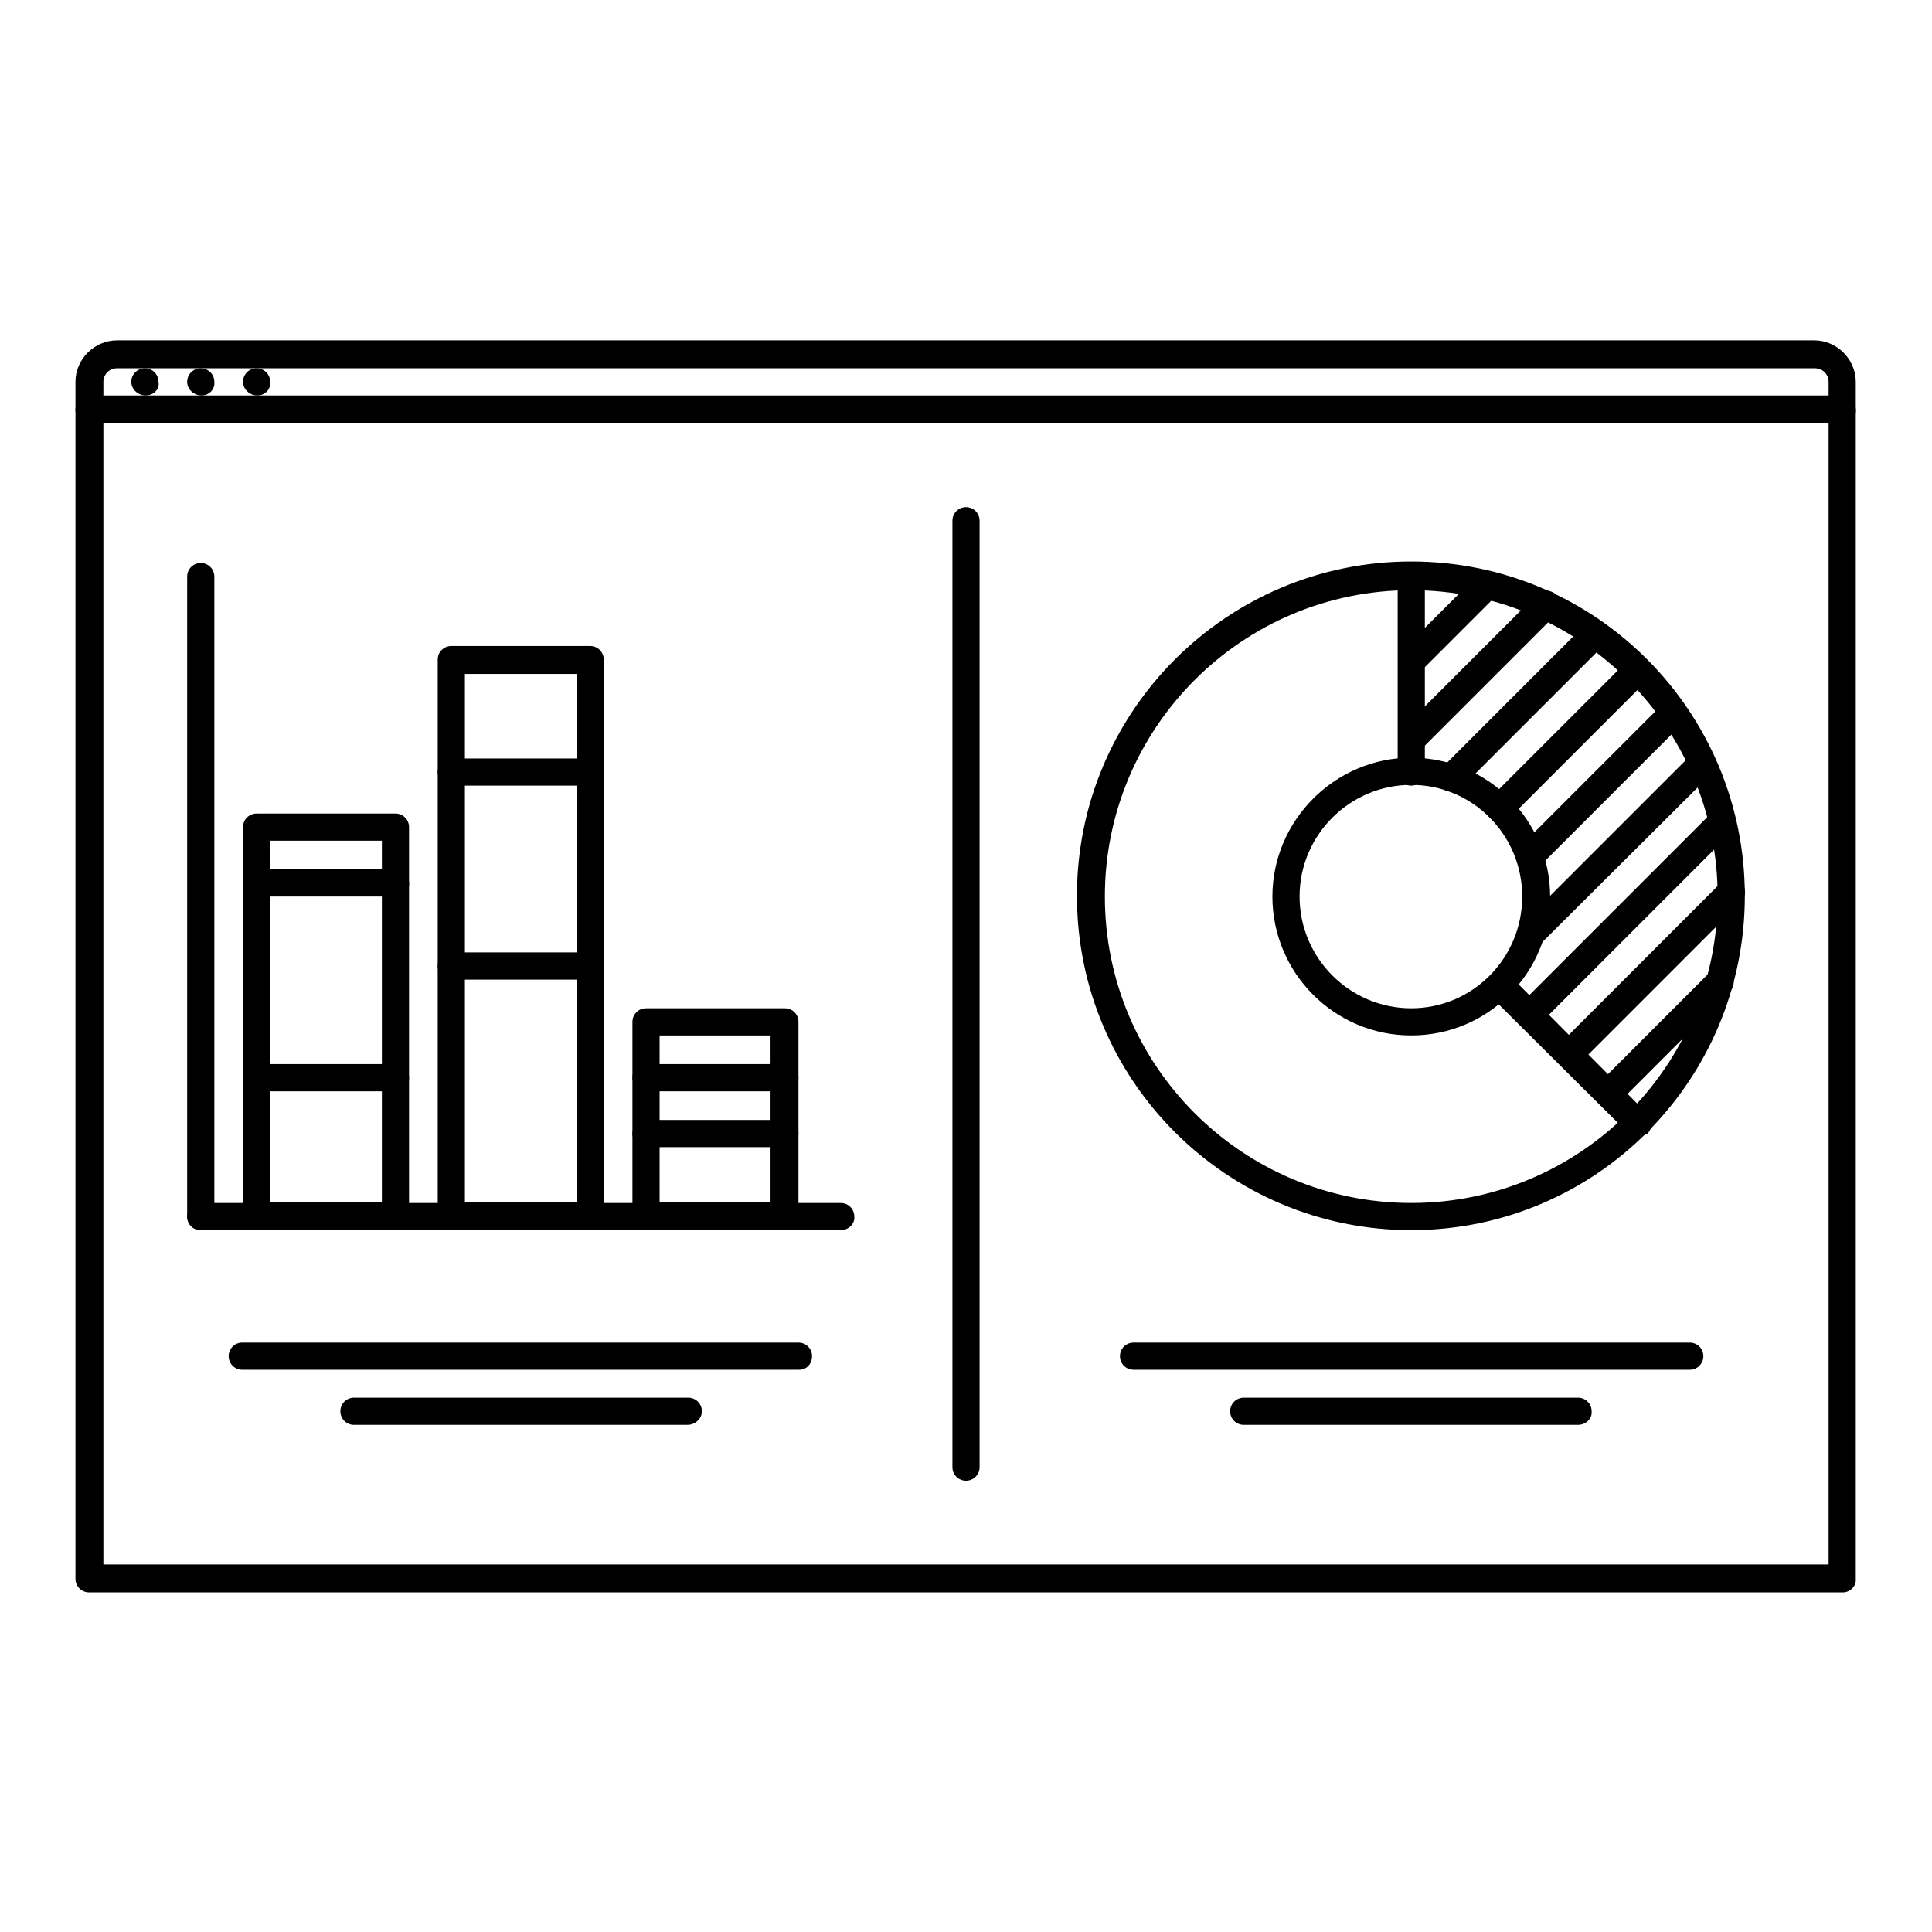
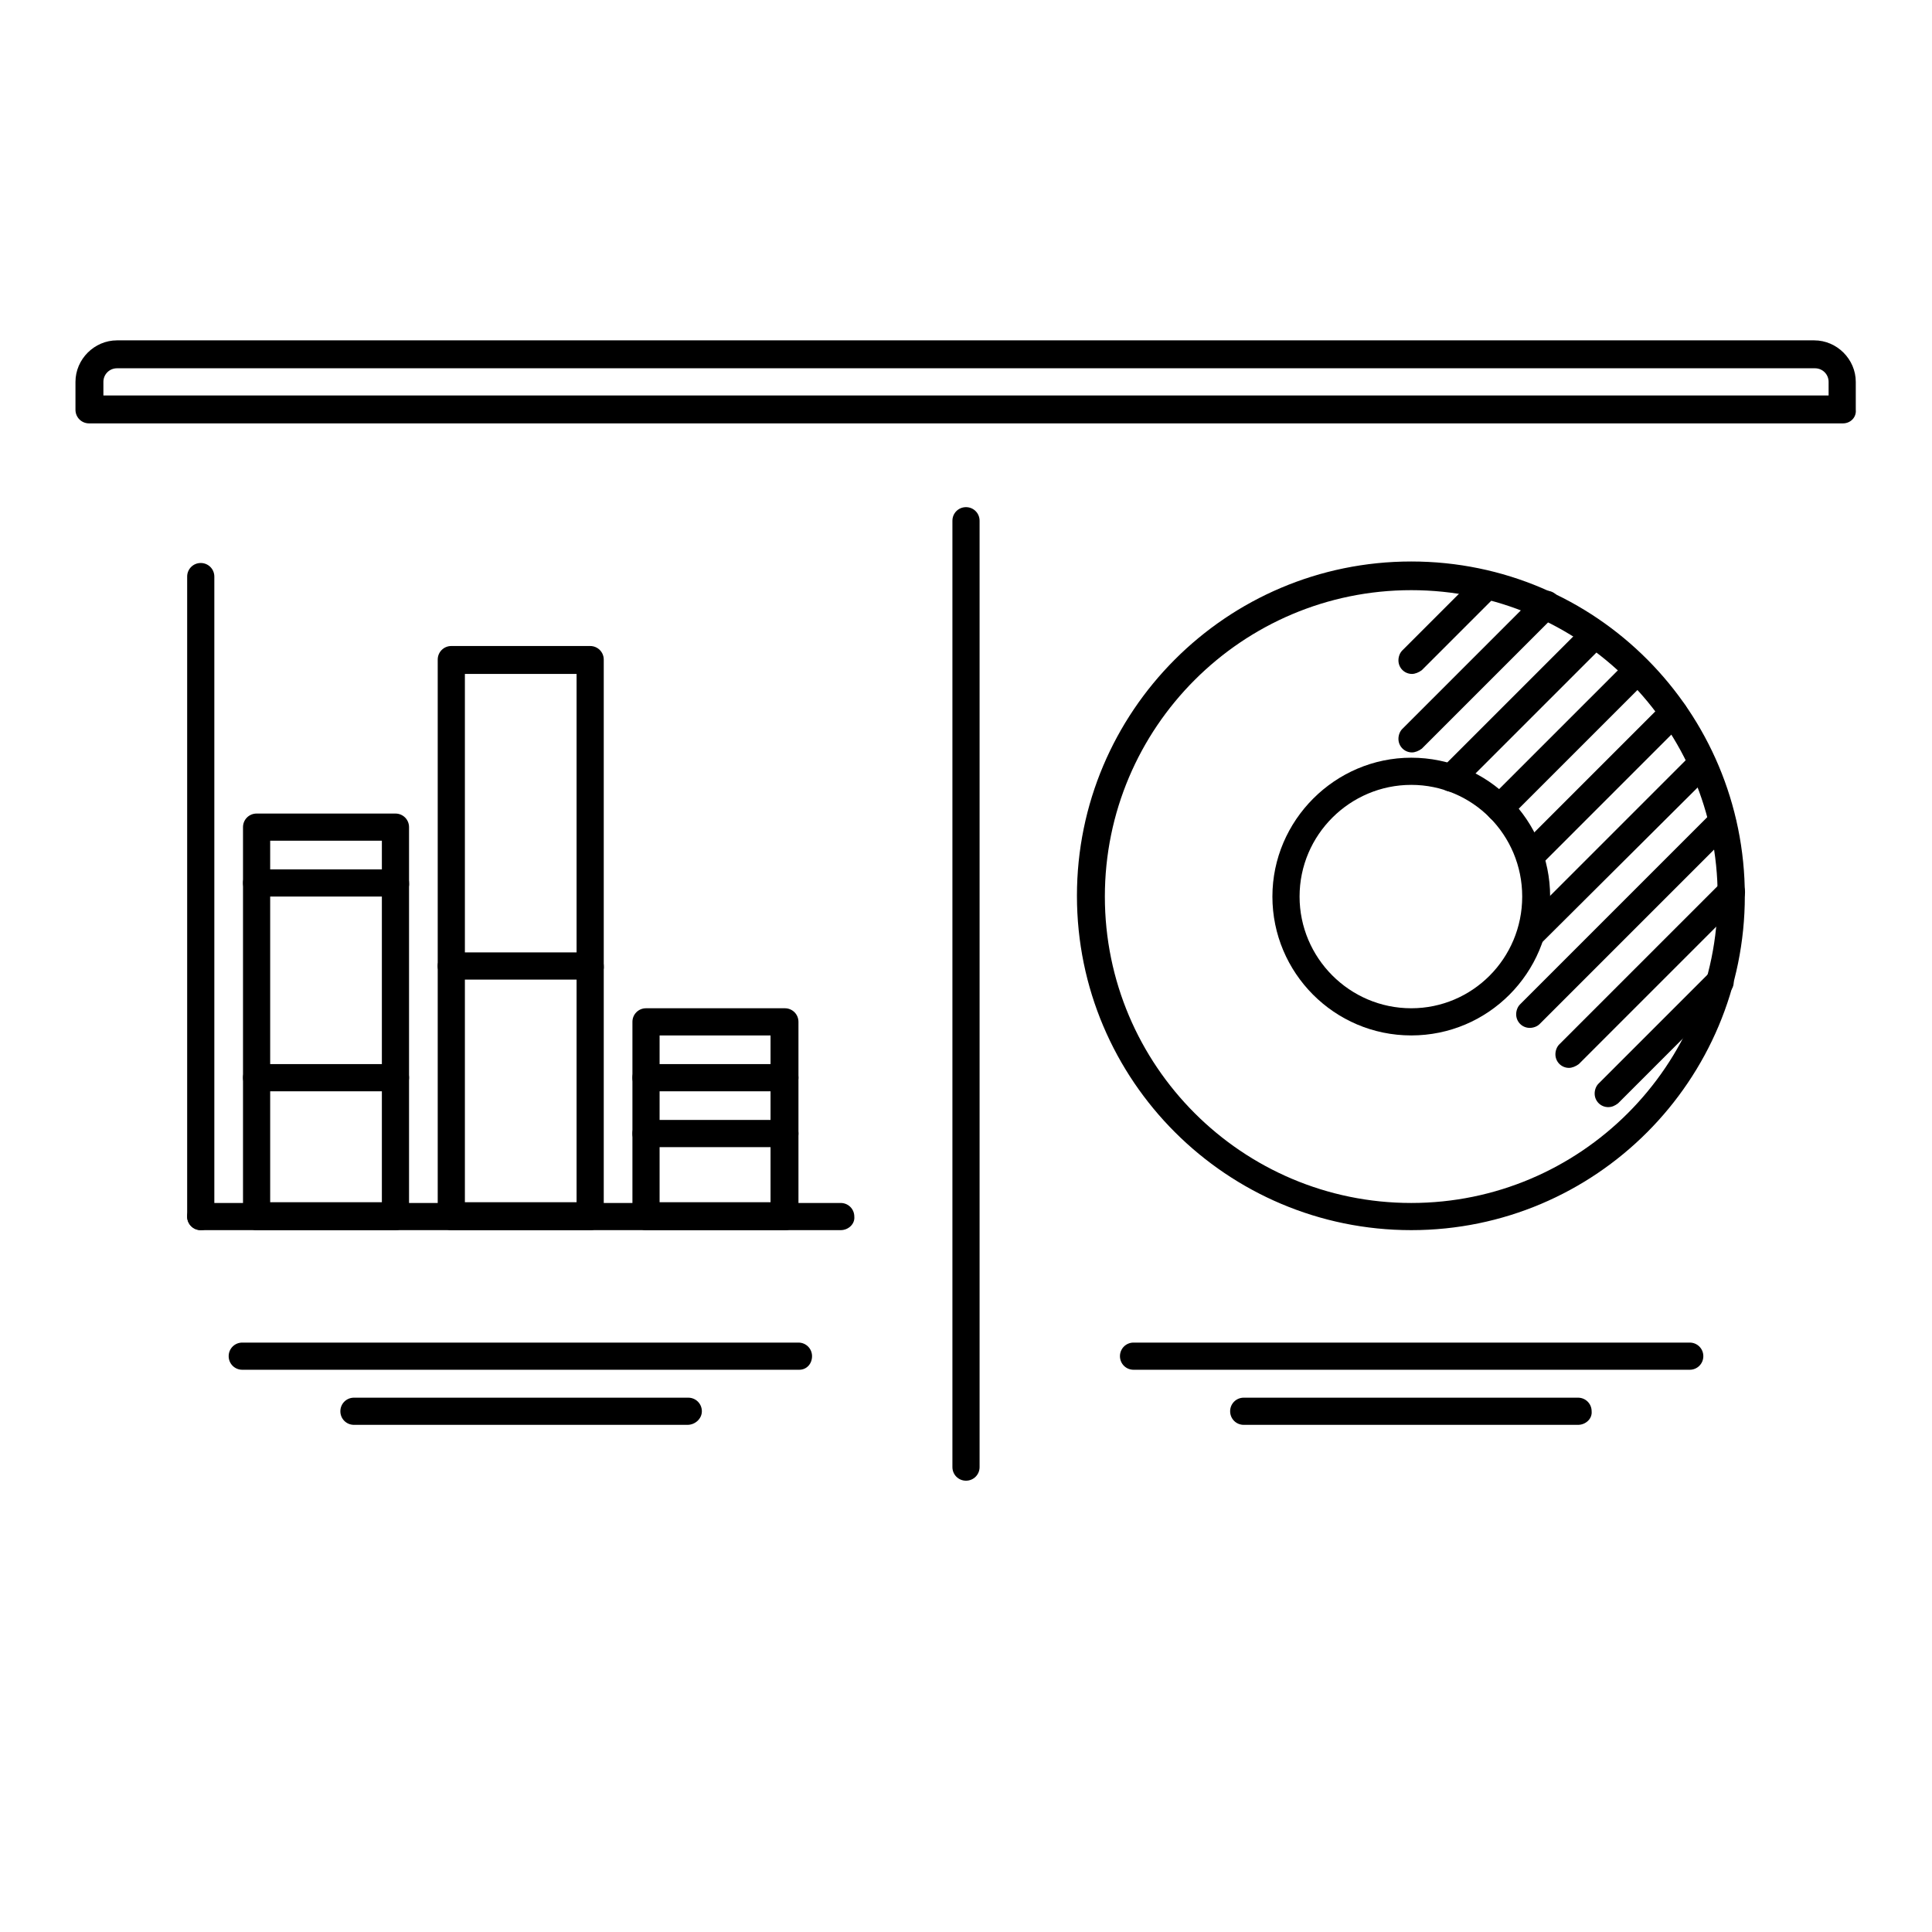
<svg xmlns="http://www.w3.org/2000/svg" version="1.1" x="0px" y="0px" viewBox="0 0 256 256" enable-background="new 0 0 256 256" xml:space="preserve">
  <g>
-     <path fill="#000000" d="M19.3,52.4c-1,0-1.9-0.8-1.9-1.8s0.8-1.8,1.8-1.8h0c1,0,1.8,0.8,1.8,1.8c0,0,0,0,0,0 C21.2,51.6,20.3,52.4,19.3,52.4C19.3,52.4,19.3,52.4,19.3,52.4z M26.7,52.4c-1,0-1.9-0.8-1.9-1.8s0.8-1.8,1.8-1.8h0 c1,0,1.8,0.8,1.8,1.8c0,0,0,0,0,0C28.5,51.6,27.7,52.4,26.7,52.4C26.7,52.4,26.7,52.4,26.7,52.4z M34.1,52.4c-1,0-1.9-0.8-1.9-1.8 s0.8-1.8,1.8-1.8h0c1,0,1.8,0.8,1.8,1.8c0,0,0,0,0,0C35.9,51.6,35.1,52.4,34.1,52.4C34.1,52.4,34.1,52.4,34.1,52.4z" />
    <path fill="#000000" d="M244.2,56.1H11.8c-1,0-1.8-0.8-1.8-1.8c0,0,0,0,0,0v-3.7c0-3,2.5-5.5,5.5-5.5h224.9c3,0,5.5,2.5,5.5,5.5 v3.7C246,55.3,245.2,56.1,244.2,56.1C244.2,56.1,244.2,56.1,244.2,56.1L244.2,56.1z M13.7,52.4h228.6v-1.8c0-1-0.8-1.8-1.8-1.8 H15.5c-1,0-1.8,0.8-1.8,1.8V52.4z" />
-     <path fill="#000000" d="M244.2,211H11.8c-1,0-1.8-0.8-1.8-1.8v0V54.3c0-1,0.8-1.8,1.8-1.8c0,0,0,0,0,0h232.3c1,0,1.8,0.8,1.8,1.8 c0,0,0,0,0,0v154.9C246,210.1,245.2,211,244.2,211C244.2,211,244.2,211,244.2,211z M13.7,207.3h228.6V56.1H13.7V207.3z" />
    <path fill="#000000" d="M128,196.2c-1,0-1.8-0.8-1.8-1.8c0,0,0,0,0,0V69c0-1,0.8-1.8,1.8-1.8c0,0,0,0,0,0c1,0,1.8,0.8,1.8,1.8 c0,0,0,0,0,0v125.4C129.8,195.4,129,196.2,128,196.2C128,196.2,128,196.2,128,196.2z M111.4,163H26.6c-1,0-1.8-0.8-1.8-1.8 c0,0,0,0,0,0c0-1,0.8-1.8,1.8-1.8c0,0,0,0,0,0h84.8c1,0,1.8,0.8,1.8,1.8c0,0,0,0,0,0C113.3,162.2,112.4,163,111.4,163 C111.4,163,111.4,163,111.4,163z" />
    <path fill="#000000" d="M26.6,163c-1,0-1.8-0.8-1.8-1.8c0,0,0,0,0,0V76.4c0-1,0.8-1.8,1.8-1.8c0,0,0,0,0,0c1,0,1.8,0.8,1.8,1.8 c0,0,0,0,0,0v84.8C28.4,162.2,27.6,163,26.6,163C26.6,163,26.6,163,26.6,163z M52.4,163H34c-1,0-1.8-0.8-1.8-1.8c0,0,0,0,0,0v-51.6 c0-1,0.8-1.8,1.8-1.8c0,0,0,0,0,0h18.4c1,0,1.8,0.8,1.8,1.8c0,0,0,0,0,0v51.6C54.3,162.2,53.4,163,52.4,163 C52.4,163,52.4,163,52.4,163z M35.8,159.3h14.8v-47.9H35.8V159.3z M78.2,163H59.8c-1,0-1.8-0.8-1.8-1.8c0,0,0,0,0,0V87.4 c0-1,0.8-1.8,1.8-1.8c0,0,0,0,0,0h18.4c1,0,1.8,0.8,1.8,1.8c0,0,0,0,0,0v73.8C80.1,162.2,79.2,163,78.2,163 C78.2,163,78.2,163,78.2,163z M61.6,159.3h14.8V89.3H61.6V159.3z M104,163H85.6c-1,0-1.8-0.8-1.8-1.8c0,0,0,0,0,0v-25.8 c0-1,0.8-1.8,1.8-1.8c0,0,0,0,0,0H104c1,0,1.8,0.8,1.8,1.8v0v25.8C105.9,162.2,105.1,163,104,163C104,163,104,163,104,163z  M87.4,159.3h14.7v-22.1H87.4V159.3z M105.9,181.5H32.1c-1,0-1.8-0.8-1.8-1.8s0.8-1.8,1.8-1.8h73.7c1,0,1.8,0.8,1.8,1.8 S106.9,181.5,105.9,181.5z M91.1,188.8H46.9c-1,0-1.8-0.8-1.8-1.8c0,0,0,0,0,0c0-1,0.8-1.8,1.8-1.8c0,0,0,0,0,0h44.3 c1,0,1.8,0.8,1.8,1.8v0C93,188,92.1,188.8,91.1,188.8C91.1,188.8,91.1,188.8,91.1,188.8z M223.9,181.5h-73.7c-1,0-1.8-0.8-1.8-1.8 s0.8-1.8,1.8-1.8h73.7c1,0,1.8,0.8,1.8,1.8S224.9,181.5,223.9,181.5L223.9,181.5z M209.1,188.8h-44.3c-1,0-1.8-0.8-1.8-1.8 c0-1,0.8-1.8,1.8-1.8c0,0,0,0,0,0h44.3c1,0,1.8,0.8,1.8,1.8C211,188,210.1,188.8,209.1,188.8C209.1,188.8,209.1,188.8,209.1,188.8z  M187,163c-24.4,0-44.3-19.8-44.3-44.3c0-24.4,19.8-44.3,44.3-44.3s44.2,19.9,44.2,44.3C231.2,143.2,211.4,163,187,163z M187,78.2 c-22.4,0-40.6,18.2-40.6,40.6c0,22.4,18.2,40.6,40.6,40.6s40.6-18.2,40.6-40.6C227.6,96.4,209.4,78.2,187,78.2z" />
    <path fill="#000000" d="M187,137.2c-10.2,0-18.4-8.3-18.4-18.4s8.3-18.4,18.4-18.4c10.2,0,18.4,8.3,18.4,18.4 S197.2,137.2,187,137.2z M187,104c-8.1,0-14.8,6.6-14.8,14.8c0,8.1,6.6,14.8,14.8,14.8c8.1,0,14.7-6.6,14.7-14.8S195.1,104,187,104 z" />
-     <path fill="#000000" d="M187,104.1c-1,0-1.8-0.8-1.8-1.8c0,0,0,0,0,0V76.4c0-1,0.8-1.8,1.8-1.8s1.8,0.8,1.8,1.8v25.8 C188.8,103.2,188,104.1,187,104.1C187,104.1,187,104.1,187,104.1z M217,150.6c-0.5,0-1-0.2-1.3-0.5l-18.3-18.2 c-0.7-0.7-0.7-1.9,0.1-2.6c0.7-0.7,1.8-0.7,2.6,0l18.2,18.3c0.7,0.7,0.7,1.9,0,2.6c0,0,0,0,0,0C217.9,150.4,217.5,150.6,217,150.6 L217,150.6z" />
    <path fill="#000000" d="M187.1,89.3c-1,0-1.8-0.8-1.8-1.8c0-0.5,0.2-1,0.5-1.3l9.9-9.9c0.7-0.7,1.9-0.7,2.6,0l0,0 c0.7,0.7,0.7,1.9,0,2.6c0,0,0,0,0,0l-9.9,9.9C188,89.1,187.5,89.3,187.1,89.3L187.1,89.3z M187.1,99.7c-1,0-1.8-0.8-1.8-1.8 c0-0.5,0.2-1,0.5-1.3l17.8-17.8c0.7-0.7,1.9-0.7,2.6,0c0.7,0.7,0.7,1.9,0,2.6l-17.8,17.8C188,99.5,187.5,99.7,187.1,99.7 L187.1,99.7z M192.3,104.9c-1,0-1.8-0.8-1.8-1.8c0-0.5,0.2-1,0.5-1.3l19-19c0.7-0.7,1.9-0.7,2.6,0c0,0,0,0,0,0 c0.7,0.7,0.7,1.9,0,2.6l0,0l-19,19C193.2,104.7,192.8,104.9,192.3,104.9z M198.7,108.9c-1,0-1.8-0.8-1.8-1.8c0-0.5,0.2-1,0.5-1.3 l18.3-18.3c0.7-0.7,1.9-0.7,2.6,0c0,0,0,0,0,0c0.7,0.7,0.7,1.9,0,2.6l0,0L200,108.4C199.7,108.7,199.2,108.9,198.7,108.9 L198.7,108.9z M202.7,115.3c-1,0-1.8-0.8-1.8-1.8c0-0.5,0.2-1,0.5-1.3l19.1-19.1c0.7-0.7,1.9-0.7,2.6,0.1c0.7,0.7,0.7,1.8,0,2.5 L204,114.8C203.7,115.1,203.2,115.3,202.7,115.3z M202.9,125.6c-1,0-1.8-0.8-1.8-1.8c0-0.5,0.2-1,0.5-1.3l22.6-22.6 c0.7-0.7,1.9-0.7,2.6,0c0,0,0,0,0,0c0.7,0.7,0.7,1.9,0,2.6c0,0,0,0,0,0L204.2,125C203.9,125.4,203.4,125.6,202.9,125.6z  M202.7,136.2c-1,0-1.8-0.8-1.8-1.8c0-0.5,0.2-1,0.5-1.3l25.5-25.5c0.7-0.7,1.9-0.7,2.6,0.1c0.7,0.7,0.7,1.8,0,2.5L204,135.7 C203.7,136,203.2,136.2,202.7,136.2z M207.9,141.5c-1,0-1.8-0.8-1.8-1.8c0-0.5,0.2-1,0.5-1.3l21.5-21.5c0.7-0.7,1.9-0.7,2.6,0 c0,0,0,0,0,0c0.7,0.7,0.7,1.9,0,2.6c0,0,0,0,0,0l-21.5,21.5C208.8,141.3,208.3,141.5,207.9,141.5z M213.1,146.7 c-1,0-1.8-0.8-1.8-1.8c0-0.5,0.2-1,0.5-1.3l14.8-14.8c0.7-0.7,1.9-0.7,2.6,0.1c0.7,0.7,0.7,1.8,0,2.5l-14.8,14.8 C214,146.5,213.6,146.7,213.1,146.7L213.1,146.7z" />
    <path fill="#000000" d="M52.4,118.8H34c-1,0-1.8-0.8-1.8-1.8c0,0,0,0,0,0c0-1,0.8-1.8,1.8-1.8c0,0,0,0,0,0h18.4 c1,0,1.8,0.8,1.8,1.8c0,0,0,0,0,0C54.3,118,53.4,118.8,52.4,118.8C52.4,118.8,52.4,118.8,52.4,118.8z" />
    <path fill="#000000" d="M52.4,144.6H34c-1,0-1.8-0.8-1.8-1.8s0.8-1.8,1.8-1.8h18.4c1,0,1.8,0.8,1.8,1.8S53.4,144.6,52.4,144.6z" />
-     <path fill="#000000" d="M78.2,104.1H59.8c-1,0-1.8-0.8-1.8-1.8c0,0,0,0,0,0c0-1,0.8-1.8,1.8-1.8c0,0,0,0,0,0h18.4 c1,0,1.8,0.8,1.8,1.8c0,0,0,0,0,0C80.1,103.2,79.2,104.1,78.2,104.1C78.2,104.1,78.2,104.1,78.2,104.1z" />
    <path fill="#000000" d="M78.2,129.8H59.8c-1,0-1.8-0.8-1.8-1.8c0-1,0.8-1.8,1.8-1.8h18.4c1,0,1.8,0.8,1.8,1.8 C80.1,129,79.2,129.8,78.2,129.8z" />
    <path fill="#000000" d="M104,144.6H85.6c-1,0-1.8-0.8-1.8-1.8s0.8-1.8,1.8-1.8H104c1,0,1.8,0.8,1.8,1.8S105,144.6,104,144.6z" />
    <path fill="#000000" d="M104,152H85.6c-1,0-1.8-0.8-1.8-1.8s0.8-1.8,1.8-1.8H104c1,0,1.8,0.8,1.8,1.8S105,152,104,152z" />
  </g>
</svg>